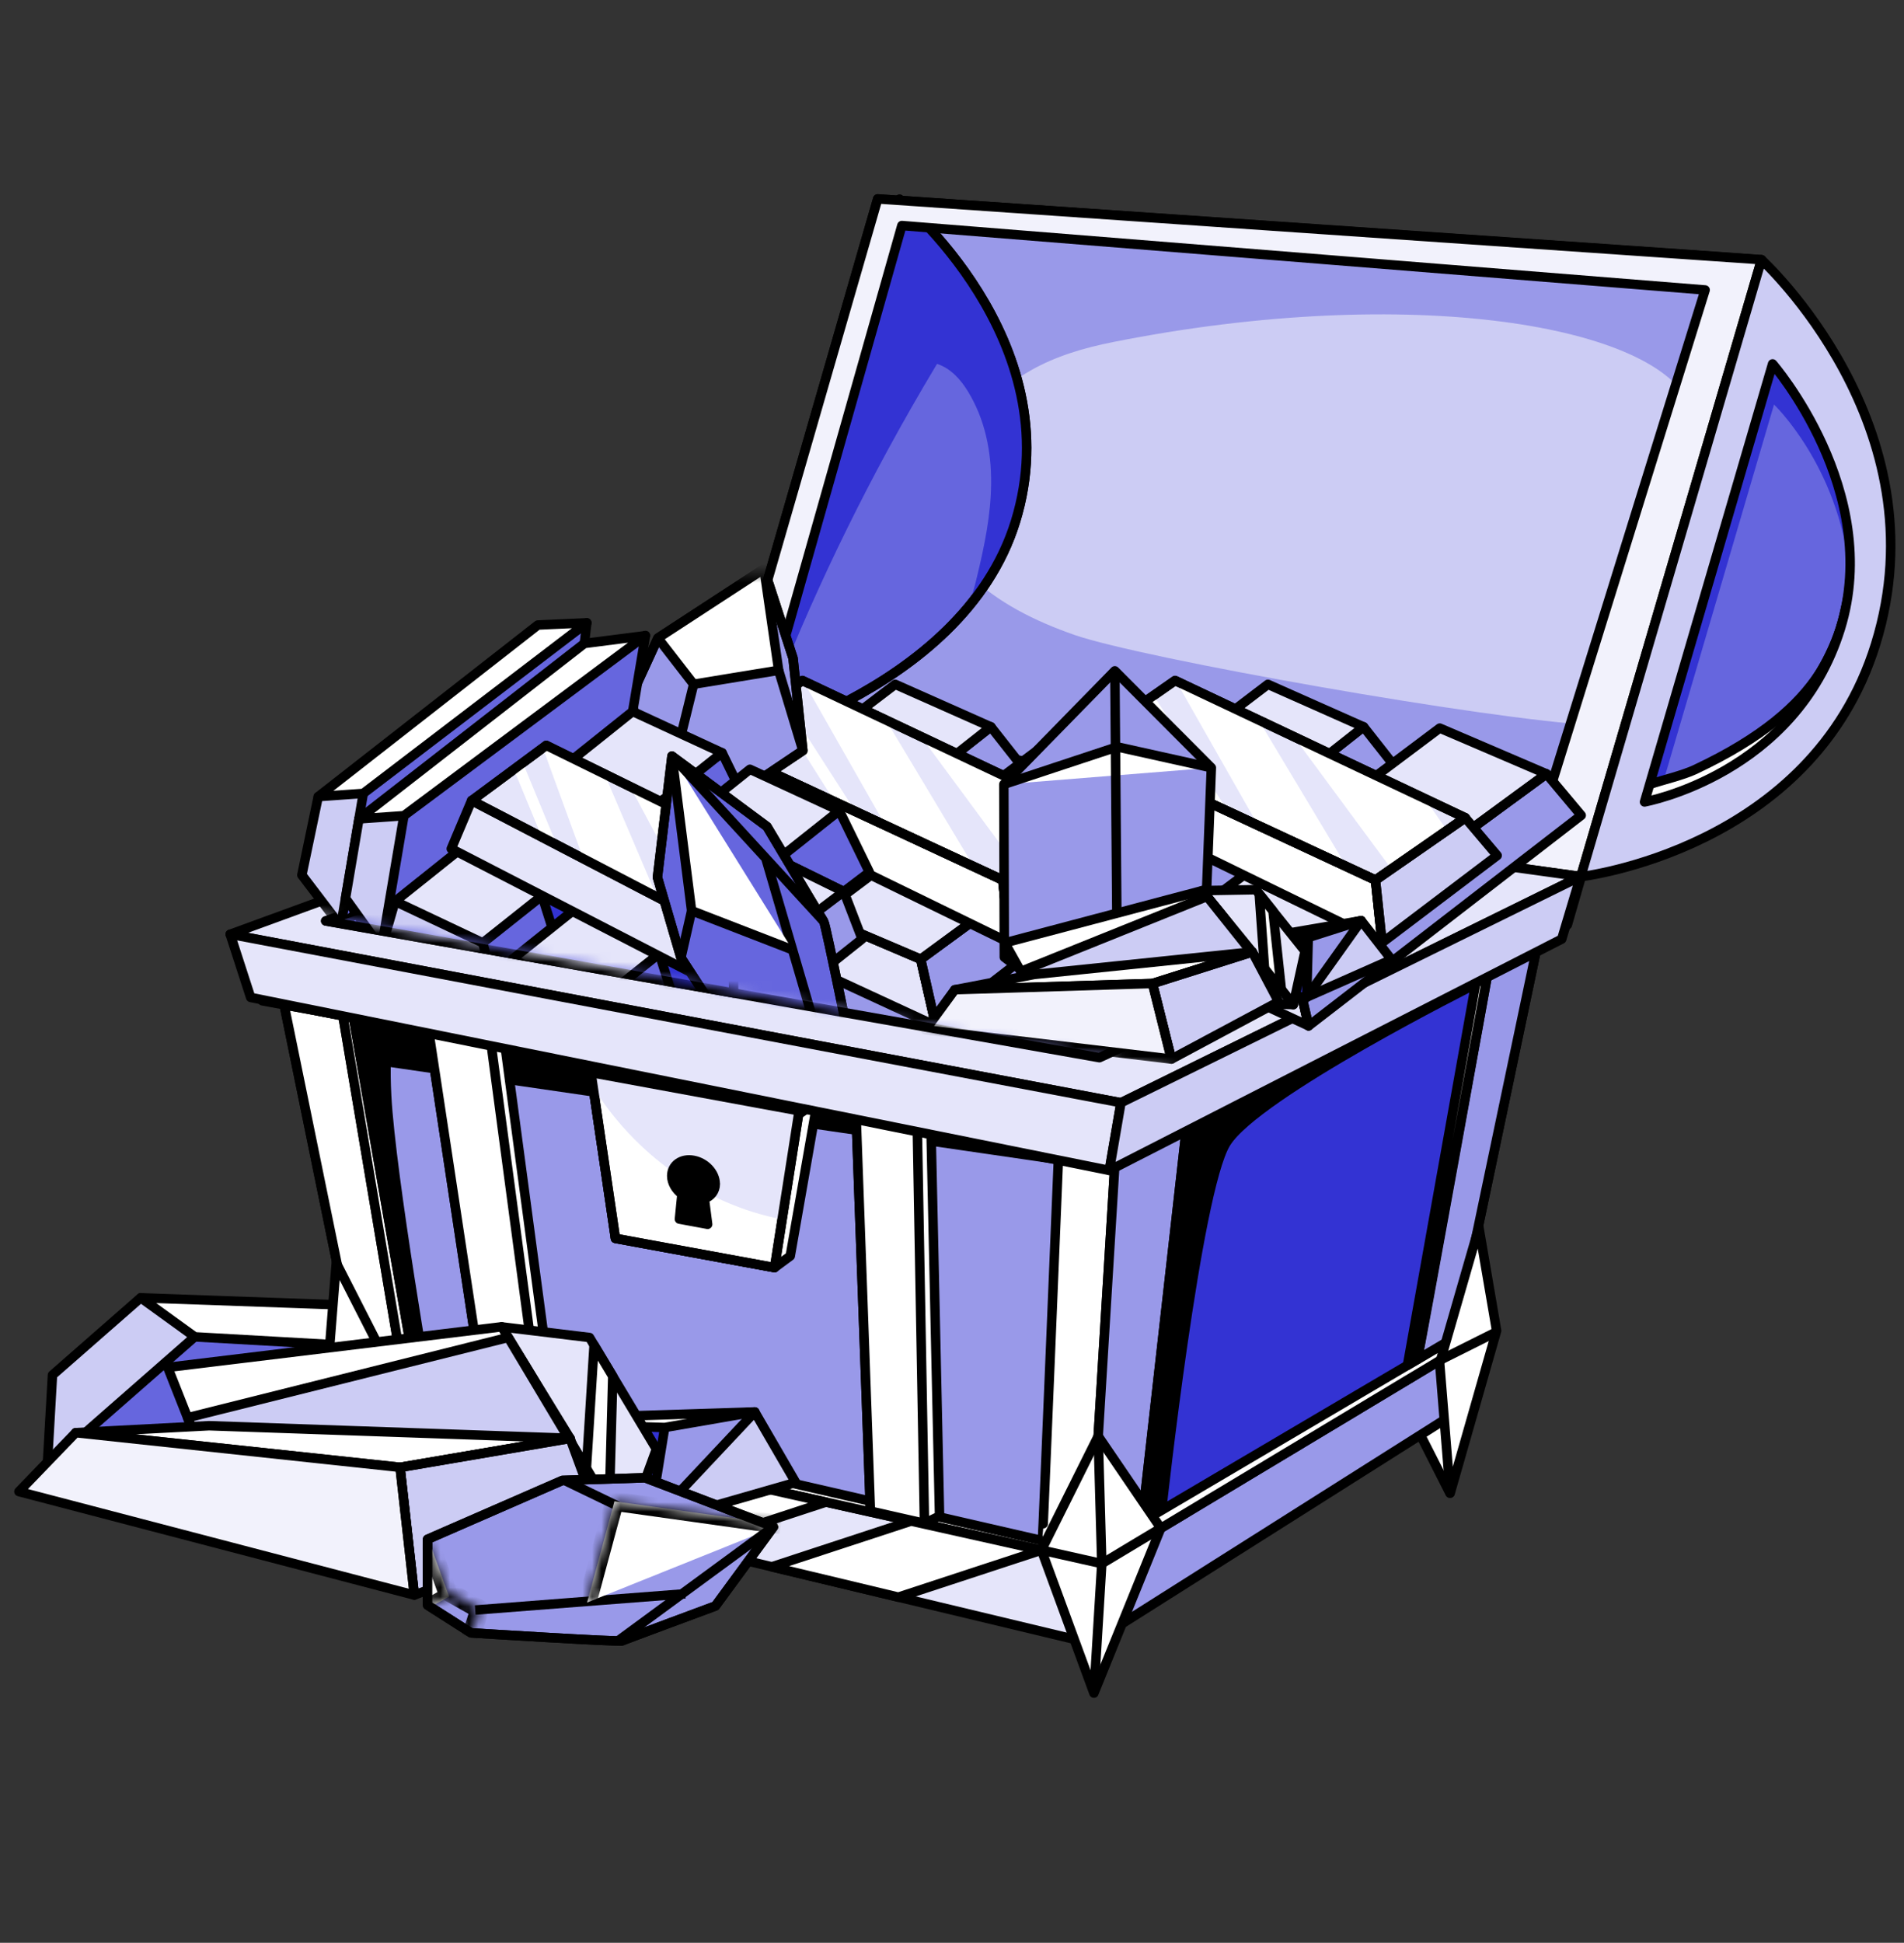
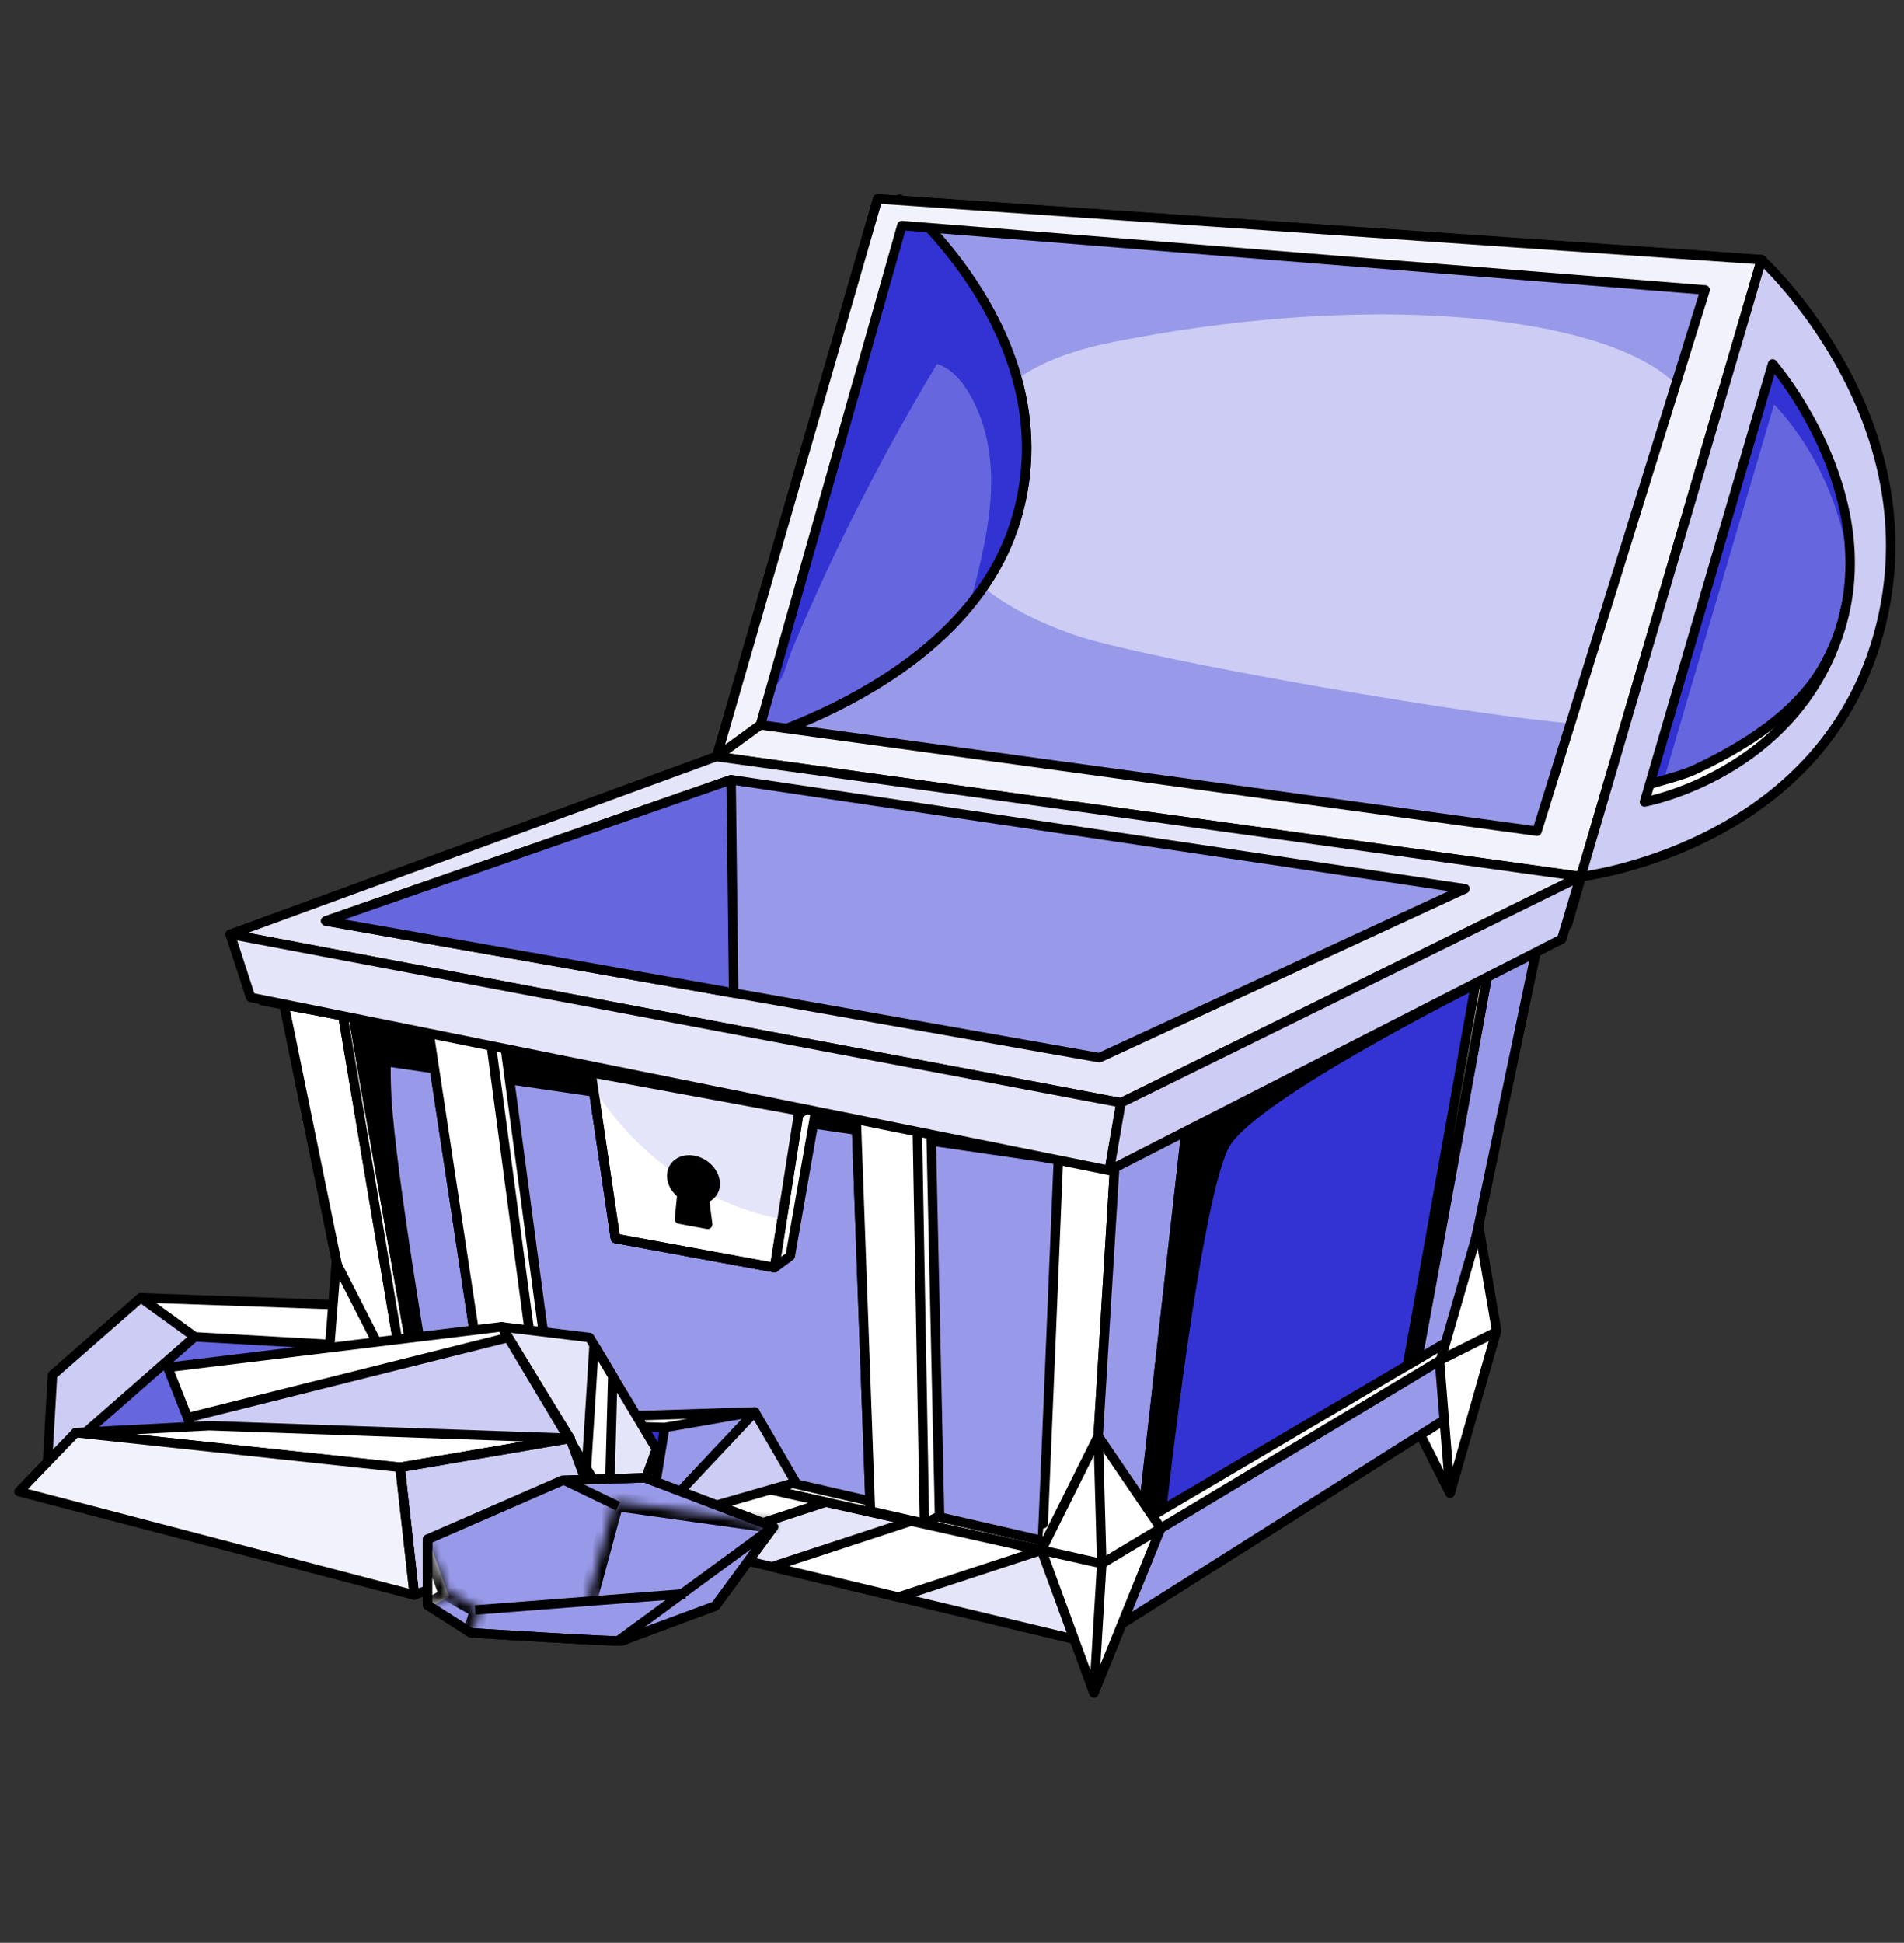
<svg xmlns="http://www.w3.org/2000/svg" width="201" height="205" viewBox="0 0 201 205" fill="none">
  <rect x="0" y="0" width="201" height="205" fill="#333333" stroke="none" />
  <mask id="mask0_31388_112911" style="mask-type:alpha" maskUnits="userSpaceOnUse" x="0" y="0" width="201" height="205">
    <rect width="201" height="205" fill="#D9D9D9" />
  </mask>
  <g mask="url(#mask0_31388_112911)">
    <path d="M150.058 151.626L153.065 157.554L154.988 145.539L148.98 148.394L150.058 151.626Z" fill="white" stroke="black" stroke-linejoin="round" />
    <path fill-rule="evenodd" clip-rule="evenodd" d="M4.989 154.694L5.54 145.092L14.861 136.932L25.255 140.75L4.989 154.694Z" fill="#CCCCF4" stroke="black" stroke-linejoin="round" />
    <path fill-rule="evenodd" clip-rule="evenodd" d="M5.002 154.681L21.564 140.173L66.954 143.663L57.28 152.16L13.117 154.586L5.002 154.681Z" fill="#6666DE" stroke="black" stroke-linejoin="round" />
    <path fill-rule="evenodd" clip-rule="evenodd" d="M20.564 141.062L14.864 136.94L58.872 138.507L66.939 143.679L20.564 141.062Z" fill="white" stroke="black" stroke-linejoin="round" />
    <path d="M39.886 154.417L114.535 172.043L118.234 114.366L28.562 99.031L39.886 154.417Z" fill="#9999E9" stroke="black" stroke-linejoin="round" />
    <path d="M114.535 172.047L152.342 147.14L164.046 91.375L118.233 114.37L114.535 172.047Z" fill="#3333D3" stroke="black" stroke-linejoin="round" />
    <path d="M25.449 99.104L119.362 115.159L167.339 91.077L76.304 79.992L25.449 99.104Z" fill="white" stroke="black" stroke-linejoin="round" />
    <path d="M35.469 97.576L117.029 110.527L155.216 92.515L77.878 82.359L35.469 97.576Z" fill="white" stroke="black" stroke-linejoin="round" />
    <path d="M116.313 164.996L115.185 173.396L94.84 168.525L81.477 165.323L72.743 163.235H72.737L59.38 160.033L38.411 155.011L36.195 147.102L73.431 155.423H73.438L87.188 158.494H87.194L96.184 160.498L109.94 163.569L116.313 164.996Z" fill="#E5E5FA" stroke="black" stroke-linejoin="round" />
    <path d="M115.184 173.395L154.557 148.502L155.331 141.555L116.311 165.001L115.184 173.395Z" fill="#9999E9" stroke="black" stroke-linejoin="round" />
    <path d="M115.185 163.743L38.182 146.078L38.018 145.292L36.195 147.106L116.313 165L155.333 141.553L153.608 141.102L115.185 163.743Z" fill="white" stroke="black" stroke-linejoin="round" />
    <path d="M35.469 97.576L78.468 104.405L77.878 82.359L35.469 97.576Z" fill="white" stroke="black" stroke-linejoin="round" />
    <path d="M29.992 106.023L38.182 146.075L42.929 147.168L36.195 107.156L29.992 106.023Z" fill="white" stroke="black" stroke-linejoin="round" />
    <path d="M110.05 162.564L115.184 163.742L117.741 122.087L111.787 121C111.787 121 110.076 162.57 110.043 162.564H110.05Z" fill="white" stroke="black" stroke-linejoin="round" />
    <path d="M115.184 163.742L120.554 160.573L125.307 118.492L117.741 122.087L115.184 163.742Z" fill="#9999E9" stroke="black" stroke-linejoin="round" />
    <path d="M119.363 115.163L118.235 122.175L56.384 110.854L49.972 109.682L46.87 109.113L34.045 106.762H34.039L27.698 105.603L25.449 99.102L43.225 102.146H43.231L56.286 104.379H56.292L59.446 104.916L65.977 106.035L119.363 115.163Z" fill="#E5E5FA" stroke="black" stroke-linejoin="round" />
    <path d="M119.362 115.16L118.234 122.179L165.463 97.58L167.338 91.078L166.755 91.373L119.362 115.16Z" fill="white" stroke="black" stroke-linejoin="round" />
    <path d="M149.627 143.448C149.516 143.513 153.614 141.097 153.614 141.097C153.614 141.097 162.413 99.167 162.426 99.102L157.213 101.871C157.213 101.871 149.732 143.382 149.627 143.441V143.448Z" fill="#9999E9" stroke="black" stroke-linejoin="round" />
    <path d="M148.582 144.061L149.625 143.445L157.211 101.875L156.017 102.497L148.582 144.061Z" fill="white" stroke="black" stroke-linejoin="round" />
    <path d="M36.195 107.156L42.929 147.168L44.3 147.482L37.316 107.451L36.195 107.156Z" fill="white" stroke="black" stroke-linejoin="round" />
    <path d="M120.555 160.575L122.653 159.128C122.653 159.128 126.298 125.742 129.413 120.629C132.58 115.424 155.778 103.841 155.778 103.841L156.021 102.492L125.308 118.494L120.561 160.575H120.555Z" fill="black" stroke="black" stroke-linejoin="round" />
    <path d="M41.525 108.126L37.328 107.445L44.305 147.477L45.367 147.719C45.367 147.719 41.262 124.083 40.816 115.636C40.738 114.157 40.731 112.978 40.764 112.022L111.741 122.354L111.8 120.992L41.465 108.192C41.505 108.146 41.525 108.126 41.525 108.126Z" fill="black" stroke="black" stroke-linejoin="round" />
    <path d="M109.936 163.571L94.835 168.527L81.473 165.326L96.18 160.5L109.936 163.571Z" fill="white" stroke="black" stroke-linejoin="round" />
    <path d="M87.186 158.5L72.742 163.241H72.735L59.379 160.039L73.43 155.43H73.437L87.186 158.5Z" fill="white" stroke="black" stroke-linejoin="round" />
    <path d="M56.284 104.381L46.868 109.115L34.043 106.764L43.222 102.148H43.229L56.284 104.381Z" fill="white" stroke="black" stroke-linejoin="round" />
    <path d="M59.447 104.922L49.973 109.688L56.385 110.86L65.978 106.042L59.447 104.922Z" fill="white" stroke="black" stroke-linejoin="round" />
    <path d="M64.961 130.605L64.968 130.67L81.766 133.754L83.425 132.53L86.284 116.227L64.961 130.605Z" fill="white" stroke="black" stroke-linejoin="round" />
    <path d="M63.593 112.195L62.387 113.171L64.963 130.607L86.286 116.229L63.593 112.195Z" fill="white" stroke="black" stroke-linejoin="round" />
    <path d="M81.769 133.757L64.97 130.673L62.387 113.172L84.359 117.212L81.769 133.757Z" fill="white" stroke="black" stroke-linejoin="round" />
    <path d="M84.359 117.212L62.387 113.172L62.61 114.697C66.931 121.664 74.248 127.079 82.569 128.663L84.359 117.212Z" fill="#E5E5FA" />
    <path d="M75.504 124.916C75.504 123.777 74.474 122.67 73.209 122.435C71.944 122.199 70.914 122.932 70.914 124.072C70.914 124.805 71.347 125.525 71.989 126.003L71.727 128.635L74.704 129.185L74.356 126.481C75.045 126.252 75.51 125.682 75.51 124.916H75.504Z" fill="black" stroke="black" stroke-linejoin="round" />
    <path d="M81.769 133.757L64.97 130.673L62.387 113.172L84.359 117.212L81.769 133.757Z" stroke="black" stroke-linejoin="round" />
    <path d="M35.498 133.258L34.43 146.752L38.351 160.253L43.386 148.723L35.498 133.258Z" fill="white" stroke="black" stroke-linejoin="round" />
    <path d="M43.386 148.721L34.43 146.75" stroke="black" stroke-linejoin="round" />
    <path d="M153.093 157.551L151.984 143.85L156.124 129.516L157.992 140.416L153.093 157.551Z" fill="white" stroke="black" stroke-linejoin="round" />
    <path d="M151.984 143.535L157.992 140.531" stroke="black" stroke-linejoin="round" />
    <path d="M57.393 151.75L58.711 150.696L53.321 110.422L45.25 108.727L51.564 150.434L57.393 151.75Z" fill="white" stroke="black" stroke-linejoin="round" />
    <path d="M45.25 108.727L51.564 150.434L57.393 151.75L51.813 109.925L45.25 108.727Z" fill="white" stroke="black" stroke-linejoin="round" />
    <path d="M97.593 160.738L99.186 159.972L98.294 119.679L90.387 118.016L91.888 159.448L97.593 160.738Z" fill="white" stroke="black" stroke-linejoin="round" />
    <path d="M90.387 118.016L91.888 159.448L97.593 160.738L96.839 119.194L90.387 118.016Z" fill="white" stroke="black" stroke-linejoin="round" />
    <path d="M115.934 151.547L109.941 163.562L115.482 178.654L122.544 161.25L115.934 151.547Z" fill="white" stroke="black" stroke-linejoin="round" />
    <path d="M115.933 151.547L116.313 164.989L115.48 178.654" stroke="black" stroke-linejoin="round" />
    <path d="M122.544 161.25L116.315 164.989L109.941 163.561" stroke="black" stroke-linejoin="round" />
    <path d="M75.658 79.838L166.87 92.495L185.955 27.405C185.068 27.281 92.656 20.988 92.656 20.988L75.658 79.838Z" fill="#CCCCF4" stroke="black" stroke-linejoin="round" />
    <path d="M102.175 60.516C95.488 64.751 88.802 68.992 82.122 73.226C80.977 73.949 78.232 75.709 78.516 77.434C78.742 78.825 83.515 79.039 84.929 79.308C90.168 80.289 95.421 81.184 100.711 81.818C112.325 83.206 124.125 83.353 135.542 85.936C139.481 86.825 143.37 88.002 147.386 88.414C152.349 88.919 157.463 88.248 162.252 89.647C162.663 89.764 163.125 89.896 163.502 89.685C163.833 89.5 163.98 89.11 164.108 88.752C165.801 83.92 166.701 81.368 168.395 76.53C157.174 75.959 120.559 69.485 113.414 66.991C109.309 65.556 105.289 63.599 102.181 60.523L102.175 60.516Z" fill="#9999E9" />
    <path d="M185.959 38.385L172.409 84.602C172.409 84.602 189.766 81.015 194.53 65.6C199.011 51.084 185.959 38.385 185.959 38.385Z" fill="#6666DE" stroke="black" stroke-linejoin="round" />
    <path d="M180.267 29.48C176.689 28.648 173.02 28.293 169.364 27.938C145.194 25.6 120.985 23.254 96.707 23.074C95.431 23.062 93.803 23.32 93.489 24.572C93.352 25.119 93.531 25.691 93.743 26.211C94.745 28.687 96.456 30.787 97.906 33.027C100.511 37.051 101.527 41.255 103.082 45.682C103.912 44.896 104.134 43.328 104.863 42.344C105.882 40.959 107.321 39.939 108.783 39.103C111.461 37.572 114.445 36.706 117.457 36.102C149.014 29.812 175.222 34.366 178.471 42.909C180.004 38.501 180.595 36.795 182.128 32.387C182.296 31.905 182.464 31.377 182.329 30.884C182.097 30.03 181.116 29.669 180.261 29.473L180.267 29.48Z" fill="#9999E9" />
    <path d="M172.416 84.596C172.416 84.596 173.608 84.195 175.388 83.167L187.278 42.685C187.278 42.685 194.038 49.12 195.239 60.225C195.446 45.698 186.535 36.424 186.535 36.424L172.416 84.603L172.416 84.596Z" fill="#3333D3" />
    <path d="M94.965 21.024L76.011 79.159C76.011 79.159 101.555 73.303 107.197 55.041C113.11 35.912 94.965 21.024 94.965 21.024Z" fill="#6666DE" stroke="black" stroke-linejoin="round" />
    <path d="M94.958 21.024L78.222 72.365C78.503 72.507 78.831 72.616 79.222 72.7C80.167 72.904 81.171 73.004 81.89 72.34C82.811 71.483 83.113 69.734 83.573 68.641C84.18 67.184 84.807 65.734 85.446 64.29C87.951 58.639 90.686 53.071 93.658 47.597C95.339 44.5 97.097 41.43 98.92 38.394C100.402 38.88 101.435 40.08 102.191 41.315C103.986 44.254 104.66 47.654 104.631 50.991C104.609 54.329 103.918 57.63 103.13 60.898C102.863 61.993 102.577 63.095 102.143 64.143C104.339 61.524 106.129 58.507 107.203 55.035C113.103 35.912 94.958 21.024 94.958 21.024Z" fill="#3333D3" />
    <path d="M94.965 21.024L76.011 79.159C76.011 79.159 101.555 73.303 107.197 55.041C113.11 35.912 94.965 21.024 94.965 21.024Z" stroke="black" stroke-linejoin="round" />
    <path d="M75.658 79.838L80.275 76.489L95.207 23.8L180.006 30.597L162.259 87.708L80.275 76.489L75.658 79.838L166.876 92.495L185.955 27.405L92.656 20.988L75.658 79.838Z" fill="#F2F2FC" />
    <path d="M75.658 79.838L80.275 76.489L95.207 23.8L180.006 30.597L162.259 87.708L80.275 76.489L75.658 79.838ZM75.658 79.838L166.876 92.495L185.955 27.405L92.656 20.988L75.658 79.838Z" stroke="black" stroke-linejoin="round" />
    <path d="M178.99 81.182C177.621 81.823 175.591 82.284 174.166 82.76C173.104 83.111 171.757 83.563 170.87 84.289C170.094 84.926 169.811 85.74 170.339 86.664C171.006 87.826 172.246 87.687 173.347 87.31C179.306 85.297 186.742 81.813 190.572 76.758C192.037 74.822 195.729 64.529 195.357 61.624C194.217 67.478 193.117 74.531 178.997 81.176L178.99 81.182Z" fill="white" stroke="black" stroke-linejoin="round" />
    <path d="M185.956 27.407L166.877 92.504C166.877 92.504 191.256 89.694 197.998 67.986C205.159 44.929 185.956 27.407 185.956 27.407ZM194.289 66.321C189.525 81.743 173.609 84.618 173.609 84.618L187.127 38.4C187.127 38.4 198.77 51.805 194.289 66.321Z" fill="#CCCCF4" stroke="black" stroke-linejoin="round" />
    <path d="M24.3 98.584L118.333 116.361L166.842 92.485L75.623 79.829L24.3 98.584Z" fill="#E5E5FA" stroke="black" stroke-linejoin="round" />
    <path d="M34.384 97.176L116.064 111.604L154.657 93.78L77.177 82.274L34.384 97.176Z" fill="#9999E9" stroke="black" stroke-linejoin="round" />
    <path d="M34.384 97.176L77.449 104.779L77.177 82.274L34.384 97.176Z" fill="#6666DE" stroke="black" stroke-linejoin="round" />
    <path d="M26.462 105.246L117.104 123.497L118.334 116.355L24.301 98.578L26.462 105.246Z" fill="#E5E5FA" stroke="black" stroke-linejoin="round" />
    <path d="M118.336 116.358L117.106 123.5L164.868 99.09L166.845 92.482L166.254 92.775L118.336 116.358Z" fill="#CCCCF4" stroke="black" stroke-linejoin="round" />
    <mask id="mask1_31388_112911" style="mask-type:alpha" maskUnits="userSpaceOnUse" x="27" y="60" width="152" height="55">
-       <path d="M130.693 114.174L28.839 95.713L27.715 60.523H178.357V91.098L130.693 114.174Z" fill="#D9D9D9" />
-     </mask>
+       </mask>
    <g mask="url(#mask1_31388_112911)">
      <path d="M68.144 92.261L66.822 98.02L79.232 103.629L78.433 97.29L68.144 92.261Z" fill="#E5E5FA" stroke="black" stroke-linejoin="round" />
      <path d="M78.43 97.293L79.229 103.632L87.492 97.159L108.244 81.319L104.6 76.687L78.43 97.293Z" fill="#9999E9" stroke="black" stroke-linejoin="round" />
      <path d="M78.436 97.302L68.147 92.273L94.505 72.21L104.606 76.696L78.436 97.302Z" fill="#E5E5FA" stroke="black" stroke-miterlimit="10" stroke-linejoin="round" />
      <path d="M86.304 96.572L85.567 102.122L98.792 108.241L97.194 101.21L86.304 96.572Z" fill="#E5E5FA" stroke="black" stroke-linejoin="round" />
      <path d="M97.195 101.217L98.793 108.249L127.572 86.032L123.901 81.656L97.195 101.217Z" fill="#9999E9" stroke="black" stroke-linejoin="round" />
      <path d="M86.308 96.577L97.198 101.215L123.904 81.654L112.643 76.828L86.308 96.577Z" fill="#E5E5FA" stroke="black" stroke-miterlimit="10" stroke-linejoin="round" />
      <path d="M75.059 78.529L84.705 71.806L115.335 86.288L105.856 92.866L75.059 78.529Z" fill="#E5E5FA" stroke="black" stroke-linejoin="round" />
      <path d="M102.807 91.451L93.471 87.103L84.793 71.852L93.526 75.981L102.807 91.451Z" fill="white" />
      <path d="M82.437 73.387L81.466 74.063L88.136 84.622L90.311 85.633L82.437 73.387ZM111.088 84.282L97.227 77.728L107.541 91.697L113.407 87.623L111.088 84.282Z" fill="white" />
      <path d="M86.305 96.58L97.195 101.219L123.901 81.657L97.195 101.219L98.793 108.25L97.195 101.219L86.305 96.58Z" fill="white" stroke="black" stroke-linejoin="round" />
      <path d="M106.556 99.466L73.75 83.473L75.057 78.528L105.855 92.865L106.556 99.466Z" fill="white" stroke="black" stroke-linejoin="round" />
      <path d="M106.556 99.47L105.855 92.869L115.334 86.291L118.703 90.271L106.556 99.47Z" fill="#CCCCF4" stroke="black" stroke-linejoin="round" />
      <path d="M75.059 78.531L105.856 92.868L115.335 86.29L105.856 92.868L106.557 99.469L105.856 92.868L75.059 78.531Z" fill="white" stroke="black" stroke-linejoin="round" />
      <path d="M75.059 78.529L84.705 71.806L115.335 86.288L105.856 92.866L75.059 78.529Z" stroke="black" stroke-linejoin="round" />
      <path d="M68.868 89.868L84.755 79.198L83.72 69.456L80.653 60.029L69.451 67.332L66.685 73.362L68.868 89.868Z" fill="#9999E9" stroke="black" stroke-miterlimit="10" stroke-linejoin="round" />
      <path d="M73.227 72.195L68.87 89.865" stroke="black" stroke-miterlimit="10" stroke-linejoin="round" />
      <path d="M80.653 60.029L82.2 70.729L73.225 72.198L69.451 67.332" fill="white" />
      <path d="M80.653 60.029L82.2 70.729L73.225 72.198L69.451 67.332" stroke="black" stroke-miterlimit="10" stroke-linejoin="round" />
      <path d="M82.199 70.727L84.754 79.195" stroke="black" stroke-miterlimit="10" stroke-linejoin="round" />
      <path d="M68.868 89.868L84.755 79.198L83.72 69.456L80.653 60.029L69.451 67.332L66.685 73.362L68.868 89.868Z" stroke="black" stroke-miterlimit="10" stroke-linejoin="round" />
      <path d="M107.492 92.261L106.169 98.02L118.58 103.629L117.781 97.29L107.492 92.261Z" fill="#E5E5FA" stroke="black" stroke-linejoin="round" />
      <path d="M117.778 97.293L118.577 103.632L126.84 97.159L147.592 81.319L143.948 76.687L117.778 97.293Z" fill="#9999E9" stroke="black" stroke-linejoin="round" />
      <path d="M117.779 97.302L107.49 92.273L133.849 72.21L143.949 76.696L117.779 97.302Z" fill="#E5E5FA" stroke="black" stroke-miterlimit="10" stroke-linejoin="round" />
      <path d="M125.652 96.572L124.915 102.122L138.14 108.241L136.541 101.21L125.652 96.572Z" fill="#E5E5FA" stroke="black" stroke-linejoin="round" />
      <path d="M136.547 101.217L138.145 108.249L166.924 86.032L163.253 81.656L136.547 101.217Z" fill="#9999E9" stroke="black" stroke-linejoin="round" />
      <path d="M125.656 96.577L136.546 101.215L163.252 81.654L151.99 76.828L125.656 96.577Z" fill="#E5E5FA" stroke="black" stroke-miterlimit="10" stroke-linejoin="round" />
      <path d="M114.406 78.529L124.052 71.806L154.683 86.288L145.204 92.866L114.406 78.529Z" fill="#E5E5FA" stroke="black" stroke-linejoin="round" />
      <path d="M142.155 91.451L132.819 87.103L124.141 71.852L132.874 75.981L142.155 91.451Z" fill="white" />
      <path d="M121.784 73.387L120.814 74.063L127.484 84.622L129.659 85.633L121.784 73.387ZM150.436 84.282L136.574 77.728L146.888 91.697L152.755 87.623L150.436 84.282Z" fill="white" />
      <path d="M125.657 96.58L136.546 101.219L163.252 81.657L136.546 101.219L138.145 108.25L136.546 101.219L125.657 96.58Z" fill="white" stroke="black" stroke-linejoin="round" />
      <path d="M145.903 99.466L113.097 83.473L114.405 78.528L145.202 92.865L145.903 99.466Z" fill="white" stroke="black" stroke-linejoin="round" />
      <path d="M145.903 99.47L145.202 92.869L154.681 86.291L158.051 90.271L145.903 99.47Z" fill="#CCCCF4" stroke="black" stroke-linejoin="round" />
      <path d="M114.406 78.531L145.204 92.868L154.683 86.29L145.204 92.868L145.905 99.469L145.204 92.868L114.406 78.531Z" fill="white" stroke="black" stroke-linejoin="round" />
      <path d="M114.406 78.529L124.052 71.806L154.683 86.288L145.204 92.866L114.406 78.529Z" stroke="black" stroke-linejoin="round" />
      <path fill-rule="evenodd" clip-rule="evenodd" d="M35.974 97.73L31.866 92.329L33.594 84.06L40.683 81.5L35.974 97.73Z" fill="#CCCCF4" stroke="black" stroke-linejoin="round" />
      <path fill-rule="evenodd" clip-rule="evenodd" d="M35.973 97.734L38.5 82.833L61.947 65.723L61.378 70.538L40.202 94.118L35.978 97.733L35.973 97.734Z" fill="#6666DE" stroke="black" stroke-linejoin="round" />
      <path fill-rule="evenodd" clip-rule="evenodd" d="M40.274 100.074L36.472 94.787L37.894 86.404L44.983 83.845L40.274 100.074Z" fill="#CCCCF4" stroke="black" stroke-linejoin="round" />
      <path fill-rule="evenodd" clip-rule="evenodd" d="M38.35 83.72L33.599 84.057L56.778 65.952L61.952 65.717L38.35 83.72Z" fill="white" stroke="black" stroke-linejoin="round" />
      <path fill-rule="evenodd" clip-rule="evenodd" d="M40.272 100.061L42.795 85.162L68.135 67.057L66.671 75.772L44.496 96.446L40.272 100.061Z" fill="#6666DE" stroke="black" stroke-linejoin="round" />
      <path fill-rule="evenodd" clip-rule="evenodd" d="M42.642 86.07L37.89 86.407L61.685 67.9L68.128 67.074L42.642 86.07Z" fill="white" stroke="black" stroke-linejoin="round" />
      <path fill-rule="evenodd" clip-rule="evenodd" d="M52.646 106.179L40.269 100.073L41.707 95.112L52.168 97.116L52.646 106.179Z" fill="#CCCCF4" stroke="black" stroke-linejoin="round" />
      <path fill-rule="evenodd" clip-rule="evenodd" d="M52.651 106.171L50.618 98.081L76.228 79.431L79.399 85.922L52.656 106.171L52.651 106.171Z" fill="#6666DE" stroke="black" stroke-linejoin="round" />
      <path fill-rule="evenodd" clip-rule="evenodd" d="M65.028 112.289L52.652 106.182L54.09 101.221L64.55 103.226L65.028 112.289Z" fill="#CCCCF4" stroke="black" stroke-linejoin="round" />
      <path fill-rule="evenodd" clip-rule="evenodd" d="M65.03 112.281L62.997 104.191L88.606 85.541L91.778 92.031L65.035 112.28L65.03 112.281Z" fill="#6666DE" stroke="black" stroke-linejoin="round" />
      <path fill-rule="evenodd" clip-rule="evenodd" d="M56.895 93.492L59.309 101.114L66.023 96.034L56.895 93.492Z" fill="#3333D3" stroke="black" stroke-linejoin="round" />
      <path fill-rule="evenodd" clip-rule="evenodd" d="M69.277 99.617L71.692 107.239L78.406 102.159L69.277 99.617Z" fill="#3333D3" stroke="black" stroke-linejoin="round" />
      <path fill-rule="evenodd" clip-rule="evenodd" d="M41.709 95.106L50.967 99.487L76.224 79.433L66.79 75.072L41.709 95.106Z" fill="#E5E5FA" stroke="black" stroke-linejoin="round" />
      <path fill-rule="evenodd" clip-rule="evenodd" d="M54.088 101.207L63.346 105.588L88.603 85.535L79.169 81.173L54.093 101.207L54.088 101.207Z" fill="#E5E5FA" stroke="black" stroke-linejoin="round" />
      <path fill-rule="evenodd" clip-rule="evenodd" d="M47.643 89.558L81.194 106.869L82.849 98.061L49.792 84.457L47.638 89.559L47.643 89.558Z" fill="#E5E5FA" stroke="black" stroke-linejoin="round" />
      <path fill-rule="evenodd" clip-rule="evenodd" d="M81.555 101.005L49.801 84.477L57.666 78.651L89.084 94.079L81.556 101.01L81.555 101.005Z" fill="#E5E5FA" stroke="black" stroke-linejoin="round" />
      <path fill-rule="evenodd" clip-rule="evenodd" d="M69.357 94.655L61.574 90.604L57.31 78.917L57.667 78.65L63.821 81.671L69.357 94.655Z" fill="white" />
      <path fill-rule="evenodd" clip-rule="evenodd" d="M81.556 100.992L74.041 97.08L66.511 82.983L80.547 89.876L84.561 98.226L81.556 100.992ZM58.772 89.134L57.195 88.315L54.243 81.177L55.191 80.475L58.772 89.134Z" fill="white" />
      <path fill-rule="evenodd" clip-rule="evenodd" d="M81.555 101.005L49.801 84.477L57.666 78.651L89.084 94.079L81.556 101.01L81.555 101.005Z" stroke="black" stroke-linejoin="round" />
      <path fill-rule="evenodd" clip-rule="evenodd" d="M81.199 106.878L80.591 100.494L89.081 94.068L91.01 99.077L81.2 106.883L81.199 106.878Z" fill="#9999E9" stroke="black" stroke-linejoin="round" />
      <path d="M70.936 79.777L69.403 92.575L71.881 101.046L81.451 115.723L88.49 116.712L90.191 112.461C90.191 112.461 87.178 97.547 86.965 97.239C86.752 96.93 80.966 87.216 80.966 87.216L70.936 79.78L70.936 79.777Z" fill="#6666DE" stroke="black" stroke-miterlimit="10" stroke-linejoin="round" />
      <path d="M71.886 101.048L73.013 96.098" stroke="black" stroke-miterlimit="10" stroke-linejoin="round" />
      <path d="M88.486 116.706L85.914 114.619L81.449 115.719" fill="white" />
      <path d="M88.486 116.706L85.914 114.619L81.449 115.719" stroke="black" stroke-miterlimit="10" stroke-linejoin="round" />
      <path d="M90.195 112.457L87.219 112.36L85.92 114.623" fill="white" />
      <path d="M90.195 112.457L87.219 112.36L85.92 114.623" stroke="black" stroke-miterlimit="10" stroke-linejoin="round" />
      <path d="M87.22 112.358L80.891 90.721" stroke="black" stroke-miterlimit="10" stroke-linejoin="round" />
      <path d="M83.67 100.225L73.01 96.095L70.937 79.776" fill="white" />
      <path d="M83.67 100.225L73.01 96.095L70.937 79.776" stroke="black" stroke-miterlimit="10" stroke-linejoin="round" />
      <path d="M70.94 79.774L86.969 97.232" stroke="black" stroke-miterlimit="10" stroke-linejoin="round" />
      <path d="M70.936 79.777L69.403 92.575L71.881 101.046L81.451 115.723L88.49 116.712L90.191 112.461C90.191 112.461 87.178 97.547 86.965 97.239C86.752 96.93 80.966 87.216 80.966 87.216L70.936 79.78L70.936 79.777Z" stroke="black" stroke-miterlimit="10" stroke-linejoin="round" />
      <path d="M117.689 70.787L105.972 82.762L106.023 101.002L118.011 110.152L127.147 99.853L127.879 81.009L117.689 70.787Z" fill="#9999E9" stroke="black" stroke-miterlimit="10" stroke-linejoin="round" />
      <path d="M105.971 82.763L117.943 78.807L127.878 81.011" fill="white" />
      <path d="M105.971 82.763L117.943 78.807L127.878 81.011" stroke="black" stroke-miterlimit="10" stroke-linejoin="round" />
      <path d="M106.021 101.003L117.761 101.224L127.145 99.854" fill="white" />
      <path d="M106.021 101.003L117.761 101.224L127.145 99.854" stroke="black" stroke-miterlimit="10" stroke-linejoin="round" />
      <path d="M117.691 70.789L118.013 110.153" stroke="black" stroke-miterlimit="10" stroke-linejoin="round" />
      <path fill-rule="evenodd" clip-rule="evenodd" d="M143.699 97.144L146.896 101.255L137.945 105.216L135.587 98.957L143.699 97.144Z" fill="#CCCCF4" stroke="black" stroke-linejoin="round" />
      <path fill-rule="evenodd" clip-rule="evenodd" d="M137.944 105.22L143.699 97.152L135.587 98.965L137.945 105.223L137.944 105.22Z" fill="#9999E9" stroke="black" stroke-linejoin="round" />
      <path fill-rule="evenodd" clip-rule="evenodd" d="M136.383 105.138L137.943 105.217L138.124 98.391L134.363 98.734L136.387 105.138L136.383 105.138Z" fill="#3333D3" stroke="black" stroke-linejoin="round" />
      <path fill-rule="evenodd" clip-rule="evenodd" d="M136.19 99.136L138.11 98.927L143.697 97.146L134.364 98.742L136.19 99.136Z" fill="white" stroke="black" stroke-linejoin="round" />
      <path fill-rule="evenodd" clip-rule="evenodd" d="M136.53 106.007L137.771 100.365L132.578 93.88L126.914 93.977L128.76 96.232L136.533 106.007L136.53 106.007Z" fill="#E5E5FA" stroke="black" stroke-linejoin="round" />
      <path fill-rule="evenodd" clip-rule="evenodd" d="M135.27 104.416L134.382 96.127L132.932 94.315L133.494 102.184" fill="white" />
      <path d="M135.27 104.416L134.382 96.127L132.932 94.315L133.494 102.184" stroke="black" stroke-linejoin="round" />
      <path fill-rule="evenodd" clip-rule="evenodd" d="M126.915 93.977L132.204 100.45L108.409 103.65L106.076 99.487L126.915 93.977Z" fill="white" stroke="black" stroke-linejoin="round" />
      <path fill-rule="evenodd" clip-rule="evenodd" d="M107.77 102.501L127.426 94.594L136.533 106.003L109.223 105.023L107.773 102.497L107.77 102.501Z" fill="#CCCCF4" stroke="black" stroke-linejoin="round" />
      <path fill-rule="evenodd" clip-rule="evenodd" d="M100.798 104.434L109.197 102.82L132.204 100.443L121.667 103.776L100.798 104.434Z" fill="white" stroke="black" stroke-linejoin="round" />
      <path fill-rule="evenodd" clip-rule="evenodd" d="M121.669 103.787L132.206 100.45L134.976 105.698L123.66 111.753L121.665 103.783L121.669 103.787Z" fill="#CCCCF4" stroke="black" stroke-linejoin="round" />
      <path fill-rule="evenodd" clip-rule="evenodd" d="M121.668 103.78L123.663 111.749L97.698 108.665L100.797 104.43L121.664 103.777L121.668 103.78Z" fill="#F2F2FC" stroke="black" stroke-linejoin="round" />
      <path fill-rule="evenodd" clip-rule="evenodd" d="M121.665 103.783L123.66 111.753L121.665 103.783L132.202 100.45L121.665 103.783Z" fill="white" />
      <path d="M121.665 103.783L123.66 111.753L121.665 103.783ZM121.665 103.783L132.202 100.45L121.665 103.783Z" stroke="black" stroke-miterlimit="10" />
    </g>
    <path fill-rule="evenodd" clip-rule="evenodd" d="M79.678 148.984L83.999 156.425L68.504 160.868L66.027 150.109L79.678 148.984Z" fill="#CCCCF4" stroke="black" stroke-linejoin="round" />
    <path fill-rule="evenodd" clip-rule="evenodd" d="M68.5 160.877L79.674 149L66.023 150.125L68.5 160.883V160.877Z" fill="#9999E9" stroke="black" stroke-linejoin="round" />
    <path fill-rule="evenodd" clip-rule="evenodd" d="M65.983 160.396L68.514 160.878L70.31 149.767L64.09 149.477L65.989 160.396H65.983Z" fill="#3333D3" stroke="black" stroke-linejoin="round" />
    <path fill-rule="evenodd" clip-rule="evenodd" d="M66.987 150.535L70.17 150.628L79.688 148.984L64.09 149.479L66.987 150.535Z" fill="white" stroke="black" stroke-linejoin="round" />
    <path fill-rule="evenodd" clip-rule="evenodd" d="M66.027 161.84L69.295 152.904L62.236 141.132L52.961 140.008L55.48 144.111L66.033 161.84H66.027Z" fill="#E5E5FA" stroke="black" stroke-linejoin="round" />
    <path fill-rule="evenodd" clip-rule="evenodd" d="M64.316 158.96L64.688 145.217L62.716 141.93L61.906 154.913" fill="white" />
    <path d="M64.316 158.96L64.688 145.217L62.716 141.93L61.906 154.913" stroke="black" stroke-linejoin="round" />
    <path fill-rule="evenodd" clip-rule="evenodd" d="M52.962 140L60.18 151.772L20.604 151.611L17.707 144.282L52.962 140Z" fill="white" stroke="black" stroke-linejoin="round" />
    <path fill-rule="evenodd" clip-rule="evenodd" d="M19.805 149.591L53.654 141.125L66.027 161.826L21.624 154.04L19.811 149.585L19.805 149.591Z" fill="#CCCCF4" stroke="black" stroke-linejoin="round" />
    <path fill-rule="evenodd" clip-rule="evenodd" d="M7.992 151.173L22.069 150.438L60.178 151.766L42.231 154.825L7.992 151.173Z" fill="white" stroke="black" stroke-linejoin="round" />
    <path fill-rule="evenodd" clip-rule="evenodd" d="M42.233 154.838L60.18 151.773L63.551 160.975L43.736 168.304L42.227 154.832L42.233 154.838Z" fill="#CCCCF4" stroke="black" stroke-linejoin="round" />
    <path fill-rule="evenodd" clip-rule="evenodd" d="M42.233 154.836L43.743 168.308L2 157.388L7.995 151.172L42.227 154.83L42.233 154.836Z" fill="#F2F2FC" stroke="black" stroke-linejoin="round" />
    <path fill-rule="evenodd" clip-rule="evenodd" d="M42.234 154.84L43.744 168.311L42.234 154.84L60.181 151.781L42.234 154.84Z" fill="white" />
    <path d="M42.234 154.84L43.744 168.311L42.234 154.84ZM42.234 154.84L60.181 151.781L42.234 154.84Z" stroke="black" stroke-miterlimit="10" />
    <path d="M68.088 155.929L81.65 161.109L75.523 169.461L75.242 169.565L74.132 169.977C73.212 170.318 71.982 170.774 70.742 171.234C69.502 171.695 68.253 172.161 67.294 172.52C66.815 172.7 66.407 172.853 66.11 172.967C65.906 173.044 65.737 173.11 65.635 173.151C65.609 173.152 65.575 173.153 65.529 173.153C65.404 173.154 65.225 173.151 64.994 173.144C64.535 173.131 63.893 173.104 63.127 173.068C61.597 172.995 59.584 172.884 57.578 172.768C55.574 172.652 53.578 172.532 52.084 172.44C51.336 172.394 50.715 172.356 50.279 172.329L49.775 172.297L49.722 172.294L45.136 169.37L45.136 162.421L59.372 156.21L68.088 155.929Z" fill="#9999E9" stroke="black" stroke-miterlimit="10" stroke-linejoin="round" />
    <path d="M59.636 156.224L65.239 158.929" stroke="black" stroke-miterlimit="10" stroke-linejoin="round" />
    <mask id="path-164-inside-1_31388_112911" fill="white">
      <path d="M45.171 169.704L47.41 168.466L45.223 162.406" />
    </mask>
    <path d="M45.171 169.704L47.41 168.466L45.223 162.406" fill="white" />
    <path d="M47.41 168.466L47.884 169.351C48.316 169.112 48.511 168.587 48.342 168.119L47.41 168.466ZM45.645 170.588L47.884 169.351L46.936 167.581L44.697 168.819L45.645 170.588ZM48.342 168.119L46.154 162.059L44.291 162.753L46.478 168.813L48.342 168.119Z" fill="black" mask="url(#path-164-inside-1_31388_112911)" />
    <mask id="path-166-inside-2_31388_112911" fill="white">
      <path d="M49.704 172.777L50.655 169.811L46.374 167.399" />
    </mask>
    <path d="M50.655 169.811L51.599 170.122C51.746 169.664 51.552 169.163 51.137 168.93L50.655 169.811ZM50.647 173.089L51.599 170.122L49.712 169.499L48.76 172.466L50.647 173.089ZM51.137 168.93L46.855 166.518L45.892 168.28L50.174 170.692L51.137 168.93Z" fill="black" mask="url(#path-166-inside-2_31388_112911)" />
    <path d="M50.166 169.886L72.343 168.17" stroke="black" stroke-miterlimit="10" stroke-linejoin="round" />
    <mask id="path-169-inside-3_31388_112911" fill="white">
      <path d="M61.979 169.092L64.865 158.413L82.445 160.873" />
    </mask>
-     <path d="M61.979 169.092L64.865 158.413L82.445 160.873" fill="white" />
    <path d="M64.865 158.413L65.001 157.415C64.508 157.346 64.04 157.659 63.908 158.147L64.865 158.413ZM62.936 169.358L65.822 158.679L63.908 158.147L61.022 168.826L62.936 169.358ZM64.729 159.411L82.309 161.872L82.581 159.875L65.001 157.415L64.729 159.411Z" fill="black" mask="url(#path-169-inside-3_31388_112911)" />
    <path d="M81.668 161.083L65.215 173.158" stroke="black" stroke-miterlimit="10" stroke-linejoin="round" />
    <path d="M68.088 155.929L81.65 161.109L75.523 169.461L75.242 169.565L74.132 169.977C73.212 170.318 71.982 170.774 70.742 171.234C69.502 171.695 68.253 172.161 67.294 172.52C66.815 172.7 66.407 172.853 66.11 172.967C65.906 173.044 65.737 173.11 65.635 173.151C65.609 173.152 65.575 173.153 65.529 173.153C65.404 173.154 65.225 173.151 64.994 173.144C64.535 173.131 63.893 173.104 63.127 173.068C61.597 172.995 59.584 172.884 57.578 172.768C55.574 172.652 53.578 172.532 52.084 172.44C51.336 172.394 50.715 172.356 50.279 172.329L49.775 172.297L49.722 172.294L45.136 169.37L45.136 162.421L59.372 156.21L68.088 155.929Z" stroke="black" stroke-miterlimit="10" stroke-linejoin="round" />
  </g>
</svg>